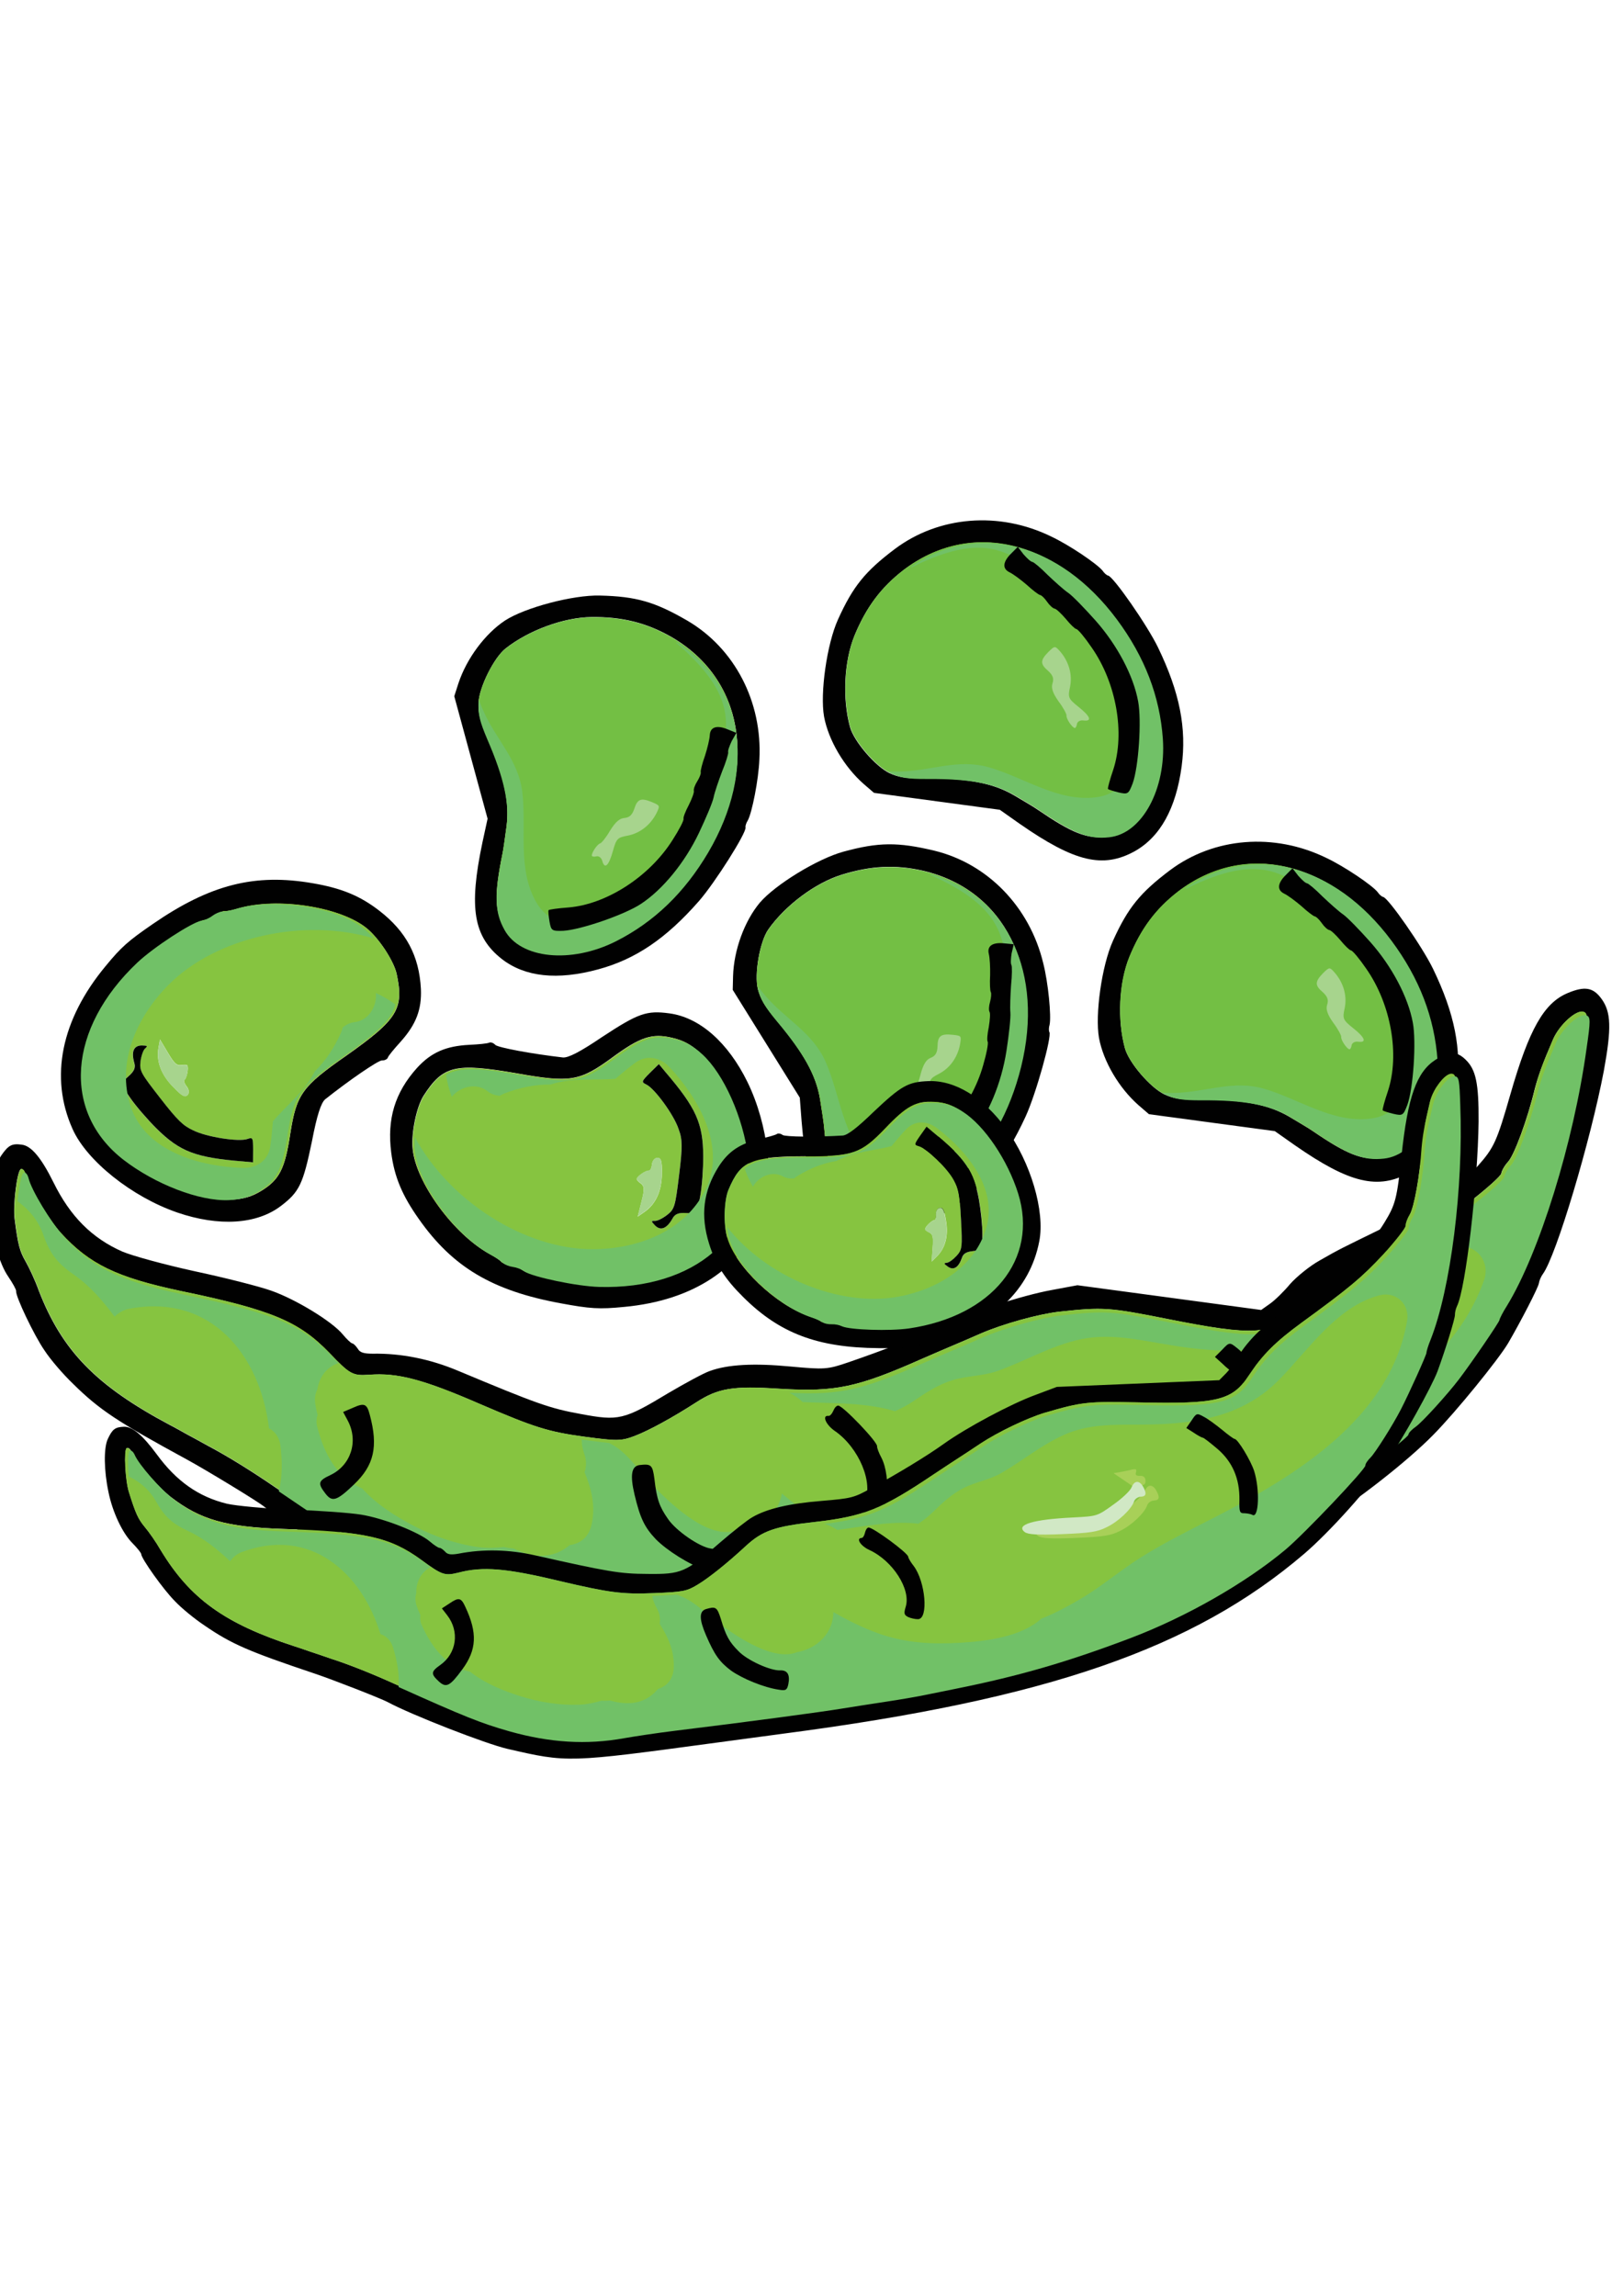
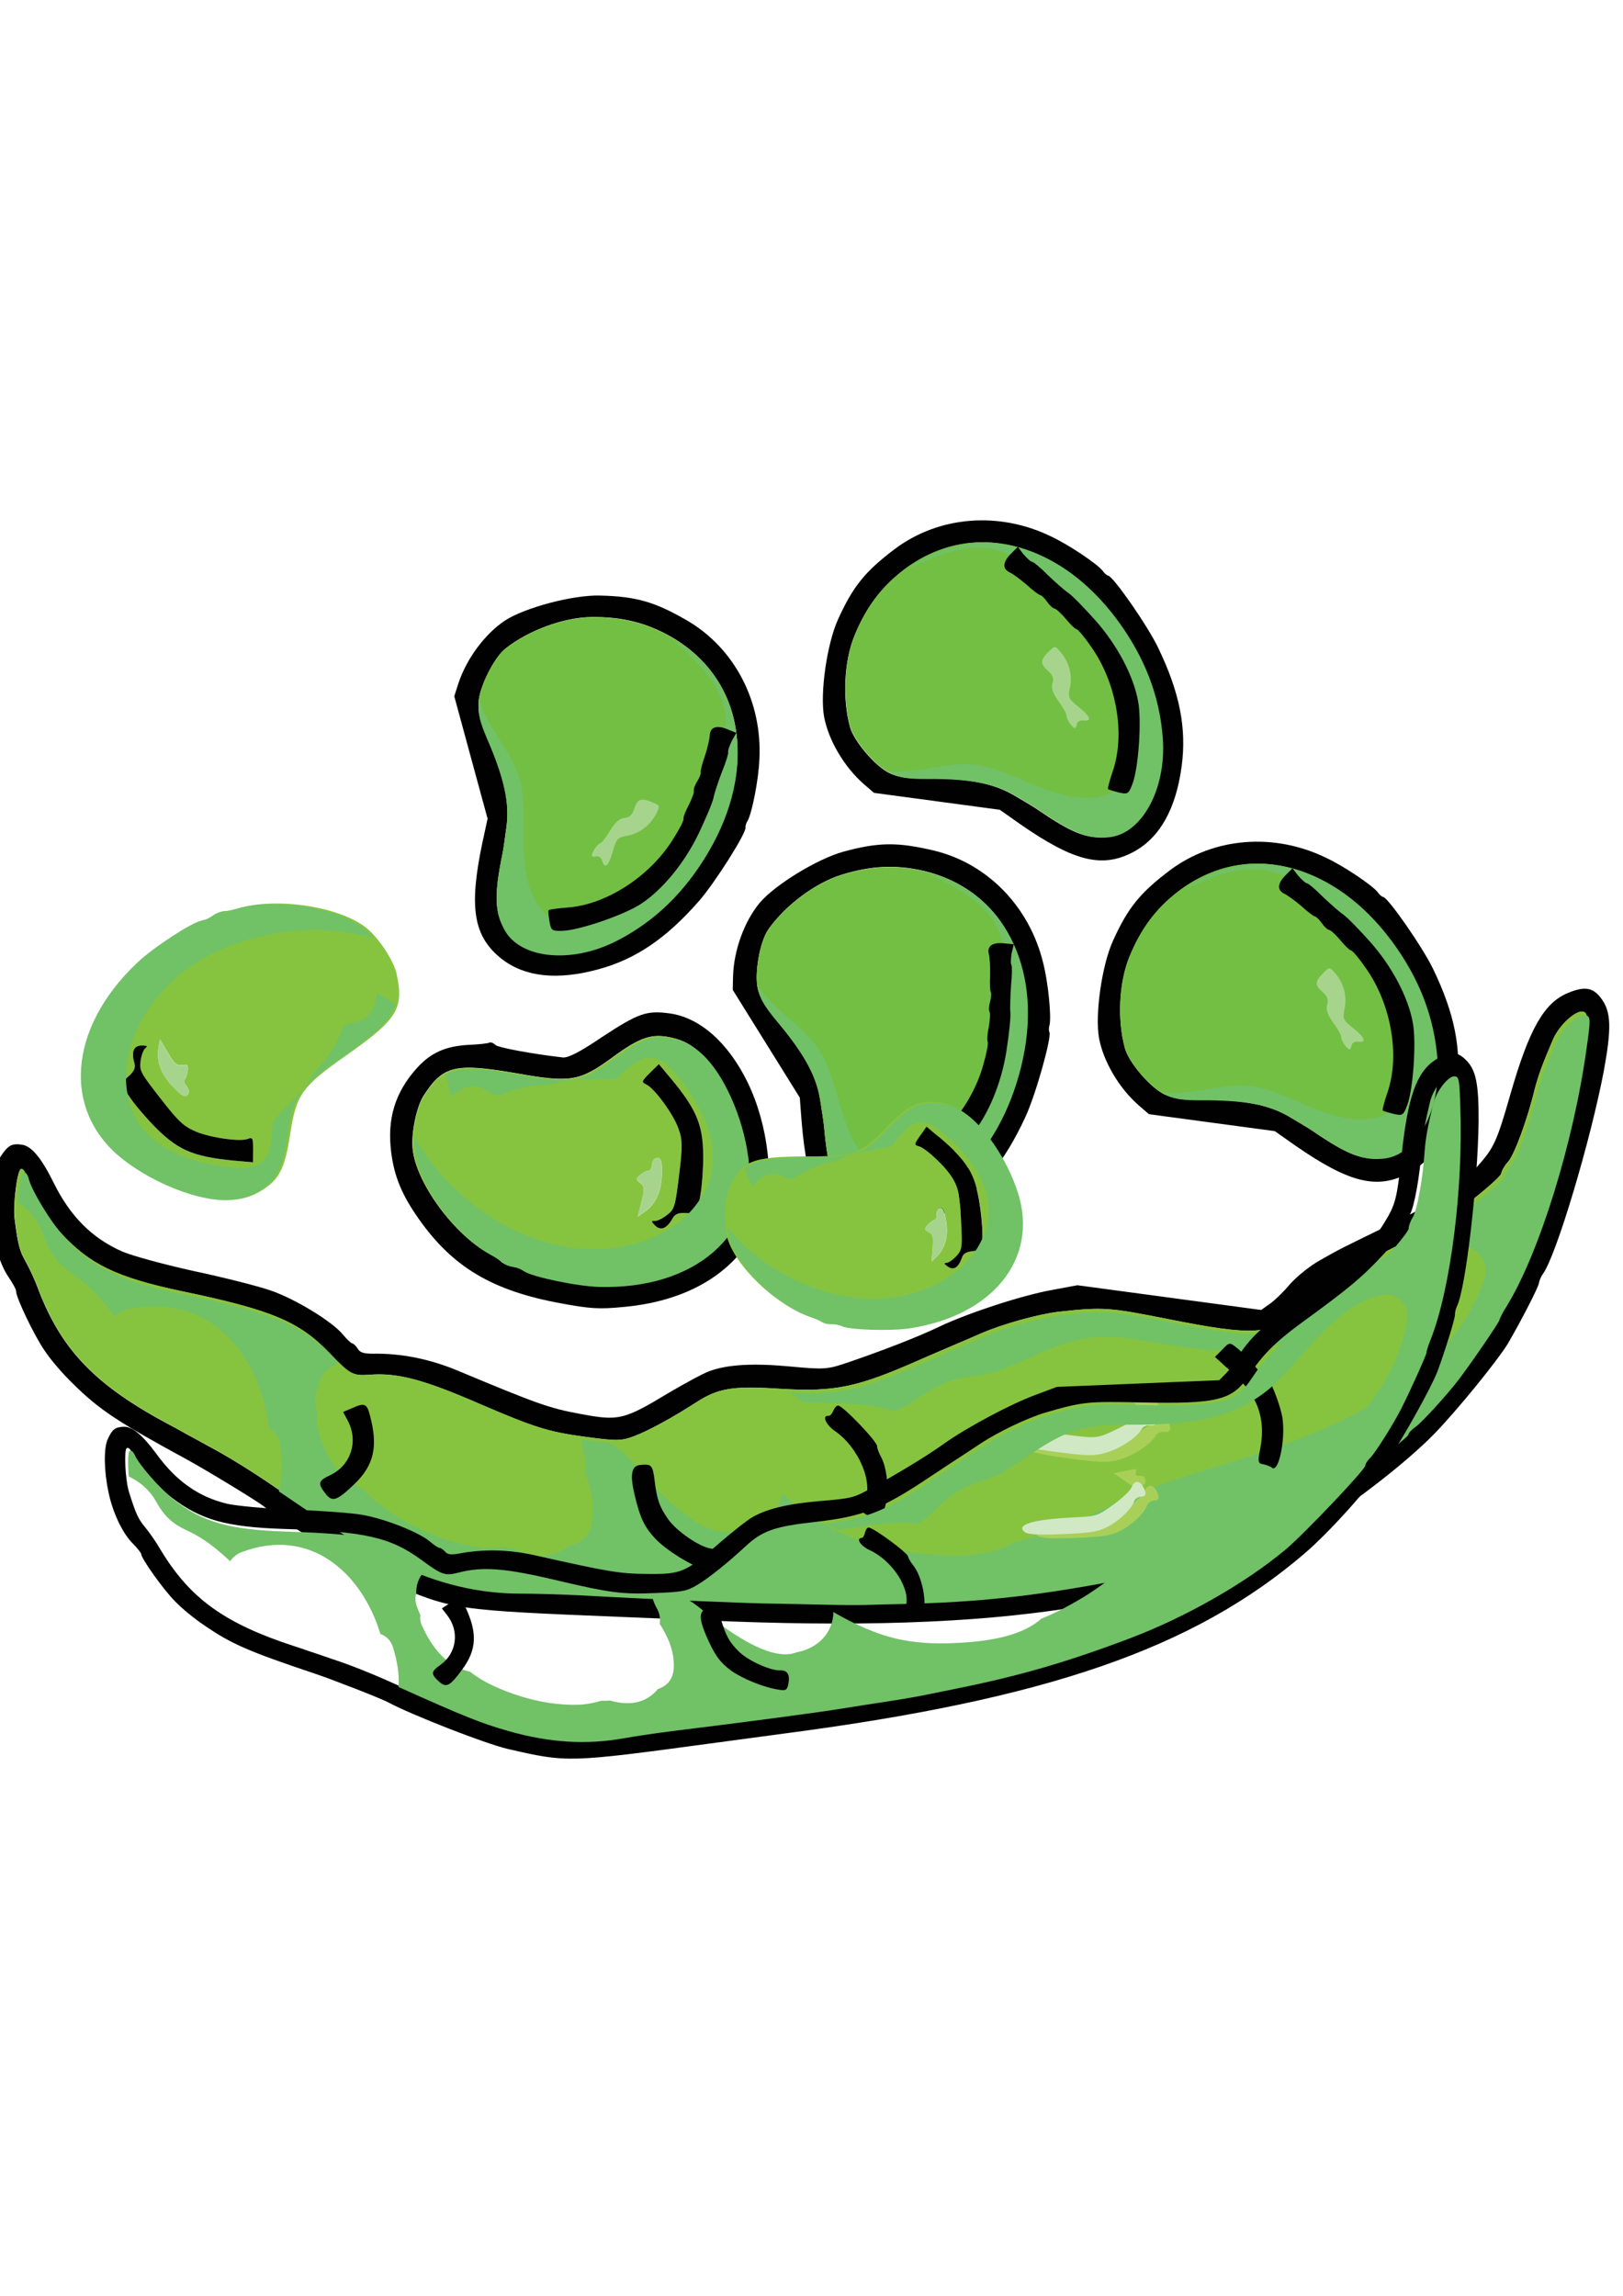
<svg xmlns="http://www.w3.org/2000/svg" xmlns:ns1="http://sodipodi.sourceforge.net/DTD/sodipodi-0.dtd" xmlns:ns2="http://www.inkscape.org/namespaces/inkscape" id="svg8909" ns1:docname="bananau_onion-cópia.svg" viewBox="0 0 744.09 1052.4" version="1.1" ns2:version="0.48.2 r9819">
  <ns1:namedview id="base" bordercolor="#666666" ns2:pageshadow="2" ns2:window-y="21" pagecolor="#ffffff" ns2:window-height="689" ns2:window-maximized="0" ns2:zoom="0.56834862" ns2:window-x="289" showgrid="false" borderopacity="1.0" ns2:current-layer="layer1" ns2:cx="293.47054" ns2:cy="475.71429" ns2:window-width="839" ns2:pageopacity="0.0" ns2:document-units="px" />
  <g id="layer1" ns2:label="Layer 1" ns2:groupmode="layer">
    <g id="g28615" transform="matrix(17.074 0 0 17.074 -1046.8 -10634)">
      <g id="g5191" transform="matrix(.894 0 0 .894 -746.76 445.56)">
        <g id="XMLID_24_">
          <g id="g5194">
            <path id="path5196" style="fill:#010101" ns2:connector-curvature="0" d="m950.96 228.1c0.519-0.219 0.774-0.175 1.024 0.172 0.288 0.397 0.303 0.879 0.069 2.16-0.396 2.087-1.432 5.567-1.835 6.107-0.057 0.079-0.107 0.203-0.116 0.273-0.018 0.128-0.536 1.133-0.923 1.798-0.293 0.494-1.572 2.069-2.25 2.755-0.771 0.788-2.362 2.034-3.341 2.61-4.298 2.532-9.539 3.366-18.617 2.957-0.548-0.021-1.607-0.069-2.348-0.097-5.135-0.21-5.109-0.206-7.068-1.039-0.694-0.293-3.021-1.708-3.756-2.289-0.213-0.167-1.724-1.086-2.302-1.401-2.085-1.135-2.623-1.487-3.424-2.277-0.288-0.276-0.673-0.72-0.854-0.998-0.314-0.452-0.874-1.629-0.854-1.785 0.006-0.042-0.098-0.229-0.236-0.434-0.272-0.393-0.477-1.145-0.496-1.84-0.026-0.77 0.098-1.515 0.285-1.796 0.217-0.312 0.319-0.367 0.62-0.326 0.283 0.038 0.578 0.384 0.949 1.132 0.501 1.02 1.155 1.675 2.07 2.079 0.307 0.129 1.241 0.385 2.158 0.587 0.901 0.192 1.933 0.453 2.299 0.582 0.735 0.254 1.843 0.927 2.165 1.321 0.113 0.139 0.245 0.26 0.279 0.265 0.043 0.006 0.111 0.076 0.17 0.163 0.062 0.113 0.181 0.147 0.442 0.148 0.867-0.016 1.735 0.163 2.562 0.51 2.374 0.992 2.748 1.129 3.688 1.3 1.143 0.214 1.295 0.182 2.646-0.634 0.494-0.29 1.05-0.593 1.233-0.656 0.542-0.197 1.316-0.241 2.438-0.134 1.01 0.093 1.099 0.087 1.721-0.126 1.044-0.358 2.087-0.76 2.74-1.074 0.858-0.408 2.485-0.94 3.382-1.1l0.762-0.142 2.764 0.372 2.754 0.371 0.263-0.186c0.145-0.101 0.415-0.362 0.604-0.59 0.193-0.219 0.588-0.542 0.891-0.711 0.616-0.352 0.614-0.345 1.916-0.982 1.56-0.751 2.277-1.224 2.835-1.857 0.484-0.547 0.569-0.726 0.982-2.167 0.559-1.943 1.005-2.723 1.709-3.021zm0.483 0.564c-0.216-0.075-0.725 0.39-0.914 0.822-0.319 0.742-0.442 1.083-0.55 1.488-0.221 0.922-0.617 1.988-0.802 2.189-0.103 0.11-0.194 0.272-0.204 0.35-0.011 0.075-0.427 0.448-0.915 0.829-0.877 0.66-1.358 0.936-3.183 1.827-0.992 0.487-1.502 0.848-2.094 1.466-0.693 0.736-1.231 0.771-3.826 0.253-1.763-0.35-1.935-0.365-3.266-0.22-0.63 0.073-1.691 0.368-2.352 0.654-0.306 0.133-0.688 0.3-0.833 0.359-0.159 0.068-0.576 0.245-0.929 0.4-1.951 0.865-2.608 1.003-4.291 0.9-1.385-0.09-1.832-0.02-2.491 0.407-0.719 0.463-1.425 0.849-1.849 1.01-0.405 0.155-0.527 0.156-1.516 0.023-1.082-0.146-1.5-0.28-3.103-0.968-1.741-0.758-2.511-0.959-3.366-0.891-0.485 0.031-0.567-0.006-1.188-0.658-0.912-0.943-1.724-1.29-4.468-1.859-1.921-0.407-2.74-0.805-3.596-1.742-0.387-0.428-0.974-1.397-1.056-1.75-0.029-0.117-0.089-0.186-0.145-0.169-0.112 0.055-0.242 1.088-0.185 1.505 0.098 0.765 0.149 0.956 0.328 1.268 0.104 0.181 0.289 0.572 0.396 0.876 0.702 1.806 1.715 2.852 3.933 4.033 0.204 0.104 0.439 0.242 0.528 0.289 0.09 0.046 0.383 0.208 0.651 0.356 0.539 0.284 1.296 0.751 1.992 1.231 2.065 1.404 2.566 1.717 3.485 2.165 1.305 0.63 2.523 0.925 3.844 0.919 0.323 0 1.115 0.019 1.758 0.052 2.508 0.137 5.106 0.243 5.734 0.248 0.357 0.005 1.047 0.019 1.525 0.03 0.479 0.013 1.09 0.016 1.354 0.009 0.264-0.01 0.756-0.023 1.096-0.028 2.219-0.052 3.946-0.24 6.208-0.668 1.989-0.38 4.192-1.165 5.747-2.059 0.739-0.425 3.175-2.229 3.192-2.358 0.008-0.059 0.108-0.16 0.224-0.24 0.182-0.126 0.941-0.958 1.303-1.432 0.383-0.5 1.2-1.702 1.209-1.77 0.006-0.043 0.1-0.232 0.223-0.425 0.974-1.59 2.007-4.903 2.395-7.735 0.124-0.83 0.124-0.944-0.003-0.986z" />
            <path id="path5198" style="fill:#86c440" ns2:connector-curvature="0" d="m950.53 229.48c0.189-0.432 0.698-0.897 0.914-0.822 0.127 0.042 0.127 0.156 0.007 0.988-0.388 2.832-1.421 6.145-2.395 7.735-0.123 0.193-0.217 0.381-0.223 0.425-0.009 0.068-0.826 1.27-1.209 1.77-0.361 0.473-1.121 1.305-1.303 1.432-0.115 0.08-0.216 0.181-0.224 0.24-0.018 0.13-2.453 1.934-3.192 2.358-1.555 0.895-3.758 1.679-5.747 2.059-2.262 0.428-3.989 0.616-6.208 0.668-0.34 0.005-0.832 0.019-1.096 0.028-0.264 0.007-0.875 0.004-1.354-0.009-0.479-0.011-1.168-0.025-1.525-0.03-0.628-0.005-3.227-0.111-5.734-0.248-0.643-0.033-1.435-0.052-1.758-0.052-1.32 0.006-2.539-0.289-3.844-0.919-0.919-0.448-1.42-0.761-3.485-2.165-0.696-0.479-1.453-0.947-1.992-1.231-0.269-0.148-0.562-0.31-0.651-0.356-0.089-0.047-0.324-0.185-0.528-0.289-2.218-1.181-3.23-2.228-3.933-4.033-0.107-0.304-0.292-0.695-0.396-0.876-0.179-0.312-0.23-0.502-0.328-1.268-0.058-0.417 0.072-1.45 0.185-1.505 0.056-0.017 0.115 0.052 0.145 0.169 0.082 0.352 0.669 1.322 1.056 1.75 0.855 0.937 1.675 1.334 3.596 1.742 2.744 0.569 3.556 0.916 4.468 1.859 0.621 0.652 0.703 0.689 1.188 0.658 0.855-0.068 1.625 0.133 3.366 0.891 1.603 0.688 2.021 0.822 3.103 0.968 0.988 0.132 1.11 0.132 1.516-0.023 0.424-0.162 1.13-0.547 1.849-1.01 0.659-0.427 1.106-0.497 2.491-0.407 1.683 0.103 2.34-0.035 4.291-0.9 0.353-0.155 0.77-0.332 0.929-0.4 0.146-0.059 0.527-0.226 0.833-0.359 0.66-0.287 1.722-0.582 2.352-0.654 1.331-0.145 1.503-0.13 3.266 0.22 2.595 0.517 3.133 0.483 3.826-0.253 0.592-0.618 1.102-0.979 2.094-1.466 1.824-0.891 2.306-1.167 3.183-1.827 0.488-0.38 0.904-0.753 0.915-0.829 0.01-0.078 0.102-0.24 0.204-0.35 0.185-0.201 0.581-1.267 0.802-2.189 0.103-0.407 0.227-0.748 0.546-1.49z" />
          </g>
        </g>
        <path id="path5200" style="fill:#010101" ns2:connector-curvature="0" d="m928.96 241.25c0.72 0.499 1.169 1.573 0.885 2.129-0.107 0.213-0.107 0.266 0.021 0.361 0.079 0.054 0.228 0.118 0.322 0.13 0.36 0.049 0.471-1.229 0.166-1.821-0.077-0.142-0.135-0.297-0.129-0.341 0.018-0.129-1.009-1.201-1.163-1.222-0.053-0.007-0.114 0.063-0.152 0.155-0.038 0.089-0.1 0.16-0.144 0.154-0.206-0.027-0.08 0.27 0.194 0.455z" />
        <path id="path5202" style="fill:#a8d058" ns2:connector-curvature="0" d="m938.22 240.67c0.377 0.051 0.44 0.034 0.461-0.112 0.016-0.12-0.037-0.179-0.157-0.195-0.128-0.018-0.157-0.066-0.111-0.146 0.049-0.099 0.018-0.12-0.134-0.115-0.105 0.011-0.395 0.018-0.631 0.012" />
        <path id="path5204" style="fill:#a8d058" ns2:connector-curvature="0" d="m934.72 241.78c0.1 0.1 0.411 0.176 1.254 0.29 0.936 0.126 1.196 0.136 1.534 0.033 0.427-0.118 0.943-0.46 1.082-0.711 0.037-0.074 0.157-0.129 0.253-0.116 0.188 0.025 0.227-0.073 0.132-0.339-0.091-0.23-0.255-0.243-0.388-0.026-0.067 0.105-0.386 0.314-0.721 0.473-0.606 0.292-0.616 0.292-1.424 0.192-1.365-0.176-2.004-0.106-1.722 0.204z" />
        <path id="path5206" style="fill:#d1e8c5" ns2:connector-curvature="0" d="m934.3 241.58c0.101 0.101 0.413 0.177 1.254 0.29 0.937 0.126 1.197 0.136 1.534 0.032 0.426-0.118 0.944-0.458 1.084-0.71 0.036-0.074 0.156-0.127 0.251-0.114 0.188 0.025 0.229-0.075 0.132-0.341-0.091-0.23-0.254-0.244-0.389-0.027-0.066 0.105-0.384 0.317-0.718 0.472-0.608 0.294-0.617 0.293-1.426 0.192-1.364-0.173-2.003-0.102-1.722 0.206z" />
        <g id="XMLID_23_">
          <g id="g5209">
            <path id="path5211" style="fill:#010101" ns2:connector-curvature="0" d="m921.96 229.42c1.093-0.719 1.342-0.806 2.027-0.713 0.91 0.122 1.762 0.874 2.345 2.063 0.629 1.289 0.826 3.02 0.447 4-0.604 1.588-2.081 2.56-4.152 2.752-0.752 0.074-1.021 0.055-1.908-0.109-2.056-0.378-3.244-1.09-4.256-2.528-0.5-0.705-0.739-1.27-0.832-2-0.128-1.005 0.109-1.801 0.778-2.543 0.42-0.458 0.856-0.653 1.562-0.69 0.28-0.013 0.556-0.039 0.603-0.066 0.047-0.021 0.13 0.008 0.184 0.068 0.085 0.082 1.108 0.271 2.029 0.377 0.163 0.015 0.519-0.168 1.173-0.611zm2.113 0.021c-0.608-0.143-0.957-0.032-1.82 0.604-0.958 0.699-1.245 0.749-2.843 0.464-1.86-0.322-2.222-0.238-2.808 0.672-0.209 0.328-0.377 1.12-0.327 1.597 0.1 1.011 1.236 2.569 2.311 3.153 0.154 0.082 0.315 0.188 0.353 0.238 0.045 0.041 0.171 0.092 0.282 0.107s0.263 0.071 0.34 0.134c0.241 0.165 1.566 0.446 2.246 0.468 2.88 0.082 4.779-1.568 4.481-3.898-0.153-1.191-0.73-2.491-1.376-3.087-0.273-0.244-0.492-0.371-0.839-0.452z" />
            <path id="path5213" style="fill:#86c440" ns2:connector-curvature="0" d="m922.26 230.05c0.863-0.637 1.212-0.748 1.82-0.604 0.348 0.081 0.566 0.208 0.839 0.453 0.646 0.596 1.223 1.896 1.376 3.087 0.298 2.33-1.602 3.98-4.481 3.898-0.68-0.022-2.005-0.304-2.246-0.468-0.077-0.063-0.229-0.119-0.34-0.134s-0.237-0.066-0.282-0.107c-0.037-0.05-0.198-0.157-0.353-0.238-1.074-0.584-2.211-2.142-2.311-3.153-0.05-0.478 0.118-1.269 0.327-1.597 0.586-0.91 0.947-0.994 2.808-0.672 1.598 0.284 1.885 0.233 2.843-0.465zm1.597 0.406-0.188-0.227-0.272 0.268c-0.253 0.254-0.255 0.272-0.106 0.344 0.246 0.113 0.829 0.908 0.972 1.339 0.116 0.311 0.12 0.539 0.015 1.382-0.117 0.954-0.137 1.02-0.362 1.199-0.136 0.105-0.304 0.186-0.371 0.177-0.114-0.005-0.107 0.013 0.007 0.134 0.17 0.172 0.354 0.1 0.525-0.2 0.071-0.141 0.183-0.186 0.417-0.17l0.321 0.015 0.095-0.511c0.054-0.282 0.093-0.826 0.093-1.212-0.009-0.987-0.209-1.443-1.146-2.538zm-0.096 3.055c0.008-0.377-0.025-0.467-0.14-0.466-0.078 0.007-0.152 0.094-0.157 0.205-0.014 0.105-0.053 0.186-0.096 0.181-0.086-0.012-0.354 0.171-0.363 0.249-0.004 0.024 0.047 0.085 0.129 0.14 0.103 0.084 0.107 0.18 0.014 0.543l-0.113 0.449 0.202-0.141c0.338-0.233 0.523-0.628 0.524-1.16z" />
            <path id="path5215" style="fill:#010101" ns2:connector-curvature="0" d="m923.67 230.23 0.188 0.227c0.937 1.095 1.137 1.551 1.145 2.538 0 0.386-0.039 0.93-0.093 1.212l-0.095 0.511-0.321-0.015c-0.234-0.016-0.346 0.03-0.417 0.17-0.171 0.3-0.355 0.372-0.525 0.2-0.113-0.121-0.121-0.139-0.007-0.134 0.068 0.009 0.235-0.072 0.371-0.177 0.226-0.179 0.245-0.245 0.362-1.199 0.105-0.843 0.102-1.072-0.015-1.382-0.142-0.431-0.726-1.226-0.972-1.339-0.148-0.072-0.146-0.09 0.106-0.344l0.273-0.268z" />
            <path id="path5217" style="fill:#a7d48d" ns2:connector-curvature="0" d="m923.62 233.04c0.114-0.001 0.147 0.089 0.14 0.466-0.001 0.532-0.187 0.927-0.524 1.159l-0.202 0.141 0.113-0.449c0.094-0.364 0.089-0.459-0.014-0.543-0.082-0.055-0.133-0.116-0.129-0.14 0.01-0.078 0.277-0.261 0.363-0.249 0.043 0.005 0.082-0.076 0.096-0.181 0.004-0.11 0.079-0.197 0.157-0.204z" />
          </g>
        </g>
        <g id="XMLID_22_">
          <g id="g5220">
            <path id="path5222" style="fill:#010101" ns2:connector-curvature="0" d="m939.02 224.41c1.324-0.993 3.133-1.133 4.69-0.375 0.551 0.258 1.385 0.825 1.548 1.029 0.051 0.078 0.131 0.142 0.165 0.146 0.152 0.021 1.178 1.495 1.5 2.159 0.65 1.345 0.863 2.422 0.709 3.573-0.171 1.262-0.645 2.115-1.41 2.545-0.952 0.526-1.801 0.327-3.454-0.823l-0.598-0.421-1.89-0.254-1.889-0.254-0.312-0.269c-0.588-0.517-1.057-1.312-1.189-2.021-0.123-0.699 0.083-2.173 0.419-2.916 0.45-0.996 0.818-1.445 1.711-2.119zm6.604 2.102c-1.776-2.389-4.354-2.98-6.349-1.465-0.674 0.521-1.12 1.116-1.47 1.968-0.314 0.771-0.368 1.892-0.134 2.744 0.117 0.427 0.759 1.177 1.185 1.382 0.272 0.125 0.478 0.161 1.056 0.161 1.276-0.011 2.043 0.134 2.676 0.499 0.308 0.183 0.632 0.375 0.719 0.438 1.041 0.709 1.472 0.88 2.085 0.812 0.983-0.103 1.714-1.446 1.611-2.953-0.091-1.279-0.543-2.459-1.379-3.586z" />
            <path id="path5224" style="fill:#73bf44" ns2:connector-curvature="0" d="m939.27 225.04c1.994-1.516 4.572-0.924 6.349 1.465 0.836 1.126 1.288 2.306 1.379 3.586 0.103 1.507-0.628 2.851-1.611 2.953-0.613 0.068-1.044-0.103-2.085-0.812-0.087-0.063-0.411-0.255-0.719-0.438-0.633-0.365-1.399-0.509-2.676-0.499-0.578 0-0.783-0.037-1.056-0.161-0.426-0.205-1.067-0.955-1.185-1.382-0.234-0.853-0.181-1.974 0.134-2.744 0.35-0.853 0.796-1.448 1.47-1.968z" />
          </g>
        </g>
        <path id="path5226" style="fill:#a7d48d" ns2:connector-curvature="0" d="m943.61 228.07c0.147 0.134 0.178 0.235 0.133 0.376-0.045 0.134 0.005 0.291 0.182 0.541 0.141 0.185 0.244 0.382 0.239 0.424-0.013 0.095 0.17 0.364 0.247 0.374 0.025 0.004 0.059-0.052 0.067-0.121 0.01-0.069 0.095-0.119 0.189-0.106 0.275 0.037 0.219-0.119-0.138-0.403-0.315-0.252-0.329-0.29-0.26-0.603 0.076-0.367-0.03-0.747-0.286-1.052-0.167-0.19-0.167-0.19-0.358-0.006-0.251 0.257-0.259 0.37-0.015 0.576z" />
        <g id="XMLID_21_">
          <g id="g5229">
            <path id="path5231" style="fill:#71c167" ns2:connector-curvature="0" d="m942.04 238.28 0.056 0.421c-1.058 0.235-2.178 0.125-3.294-0.071-0.883-0.152-1.715-0.327-2.603-0.104-0.82 0.205-1.563 0.634-2.354 0.919-0.431 0.153-0.902 0.141-1.339 0.273-0.443 0.133-0.809 0.374-1.189 0.633-0.18 0.122-0.366 0.219-0.556 0.303-0.09-0.028-0.178-0.05-0.264-0.072-0.827-0.188-1.67-0.164-2.507-0.201-0.113-0.109-0.245-0.203-0.399-0.281 1.523 0.077 2.206-0.086 4.07-0.913 0.354-0.154 0.77-0.333 0.929-0.399 0.146-0.059 0.526-0.226 0.833-0.36 0.659-0.285 1.723-0.581 2.352-0.652 1.331-0.146 1.503-0.131 3.266 0.218 1.626 0.325 2.443 0.432 2.999 0.286z" />
            <path id="path5233" style="fill:#71c167" ns2:connector-curvature="0" d="m904.74 233.66c0.083 0.352 0.668 1.321 1.056 1.748 0.854 0.938 1.675 1.336 3.595 1.743 2.746 0.57 3.556 0.914 4.469 1.859 0.07 0.074 0.135 0.139 0.19 0.198-0.168 0.058-0.319 0.156-0.431 0.299-0.116 0.15-0.181 0.318-0.205 0.494-0.064 0.119-0.09 0.268-0.062 0.442 0.018 0.111 0.041 0.222 0.068 0.325-0.037 0.105-0.045 0.224-0.012 0.353 0.209 0.809 0.578 1.521 1.354 1.854 0.416 0.468 0.992 0.833 1.543 1.12 0.6 0.313 1.265 0.545 1.936 0.639 0.261 0.037 0.519 0.027 0.774-0.002 0.093 0.022 0.188 0.038 0.292 0.045 0.588 0.287 1.175 0.327 1.686-0.104 0.34-0.045 0.578-0.254 0.659-0.623 0.122-0.568-0.01-1.074-0.214-1.565 0.052-0.144 0.062-0.306 0.014-0.481-0.045-0.139-0.098-0.295-0.095-0.442 0-0.024 0.001-0.043 0-0.059 0.052 0.007 0.104 0.016 0.158 0.023 0.28 0.038 0.489 0.064 0.658 0.081 0.526 0.246 0.867 0.806 1.259 1.214 0.539 0.562 1.616 1.618 2.46 1.443 0.719-0.002 1.344-0.434 1.474-1.138 0.438 0.367 0.894 0.706 1.393 0.989 0.852 0.484 1.731 0.69 2.694 0.803 0.902 0.105 2.101 0.164 2.886-0.327 0.508-0.103 1.005-0.271 1.435-0.432 0.786-0.29 1.514-0.729 2.291-1.043 0.879-0.357 1.793-0.622 2.697-0.9 2.968-0.909 6.549-2.294 7.691-5.49 0.194-0.544-0.201-1.07-0.78-1.023-1.518 0.124-2.729 1.429-3.908 2.264-0.532 0.376-1.091 0.606-1.668 0.733l-0.056-0.421c0.329-0.085 0.568-0.262 0.828-0.538 0.588-0.62 1.1-0.98 2.091-1.466 1.824-0.892 2.308-1.168 3.184-1.828 0.487-0.38 0.904-0.751 0.915-0.828 0.01-0.077 0.103-0.24 0.203-0.35 0.186-0.202 0.581-1.268 0.803-2.19 0.107-0.405 0.229-0.745 0.551-1.489 0.188-0.431 0.696-0.896 0.914-0.822 0.125 0.043 0.126 0.157 0.005 0.989-0.389 2.83-1.419 6.144-2.393 7.733-0.124 0.195-0.218 0.382-0.224 0.427-0.009 0.068-0.828 1.268-1.208 1.768-0.36 0.474-1.122 1.308-1.303 1.433-0.115 0.08-0.216 0.18-0.224 0.24-0.018 0.13-2.456 1.933-3.192 2.357-1.557 0.894-3.758 1.68-5.748 2.06-2.262 0.428-3.99 0.616-6.208 0.668-0.34 0.006-0.833 0.019-1.097 0.028-0.263 0.008-0.875 0.004-1.353-0.007-0.479-0.014-1.167-0.027-1.525-0.032-0.629-0.005-3.228-0.111-5.734-0.247-0.643-0.033-1.435-0.053-1.758-0.052-1.32 0.004-2.538-0.291-3.845-0.919-0.916-0.446-1.415-0.759-3.467-2.153 0.108-0.438 0.107-0.885 0.05-1.363-0.031-0.262-0.167-0.437-0.345-0.531-0.265-2.194-1.743-4.057-4.202-3.589-0.162 0.03-0.316 0.118-0.435 0.236-0.364-0.483-0.736-0.924-1.248-1.277-0.479-0.333-0.703-0.629-0.892-1.174-0.143-0.413-0.402-0.738-0.75-0.994-0.008-0.007-0.016-0.013-0.022-0.016 0.033-0.41 0.11-0.828 0.182-0.862 0.057-0.019 0.116 0.051 0.146 0.169z" />
          </g>
        </g>
        <path id="path5235" style="fill:#010101" ns2:connector-curvature="0" d="m922.94 243.16c0.168 0.706 0.298 0.975 0.634 1.333 0.338 0.344 1.007 0.766 1.492 0.927 0.233 0.083 0.278 0.064 0.357-0.126 0.121-0.308 0.057-0.482-0.193-0.516-0.334-0.044-1.047-0.533-1.286-0.889-0.257-0.366-0.339-0.598-0.407-1.2-0.057-0.427-0.096-0.458-0.45-0.418-0.241 0.036-0.286 0.301-0.147 0.889z" />
        <path id="path5237" style="fill:#010101" ns2:connector-curvature="0" d="m940.6 239.23c0.122 0.122 0.249 0.218 0.275 0.222 0.025 0.003 0.208 0.202 0.411 0.449 0.444 0.531 0.588 1.154 0.448 1.869-0.081 0.399-0.07 0.454 0.084 0.475 0.095 0.021 0.22 0.064 0.266 0.106 0.197 0.166 0.406-0.812 0.32-1.47-0.055-0.385-0.364-1.185-0.467-1.199-0.026-0.003-0.196-0.174-0.377-0.392-0.182-0.208-0.419-0.458-0.539-0.545-0.204-0.166-0.223-0.161-0.426 0.057l-0.223 0.222 0.228 0.206z" />
        <path id="path5239" style="fill:#010101" ns2:connector-curvature="0" d="m913.65 243.12c0.207 0.274 0.344 0.231 0.865-0.268 0.602-0.573 0.729-1.134 0.474-2.085-0.087-0.336-0.16-0.372-0.505-0.217l-0.297 0.127 0.141 0.263c0.327 0.622 0.09 1.341-0.526 1.633-0.364 0.17-0.383 0.246-0.152 0.547z" />
        <path id="path5241" style="fill:#71c167" ns2:connector-curvature="0" d="m922.32 230.09c-0.961 0.701-1.248 0.75-2.843 0.466-1.208-0.208-1.782-0.246-2.198-0.001 0.031 0.219 0.09 0.44 0.171 0.659 0.241-0.303 0.733-0.439 1.073-0.17 0.106 0.085 0.231 0.126 0.366 0.14 0.043-0.027 0.087-0.051 0.14-0.072 0.46-0.176 0.908-0.272 1.391-0.268 0.004-0.001 0.009-0.003 0.014-0.006 0.647-0.208 1.269-0.113 1.93-0.166 0.195-0.161 0.389-0.332 0.597-0.482 0.352-0.255 0.758-0.161 1.037 0.14 0.86 0.921 1.712 2.393 1.073 3.672-0.627 1.259-2.046 1.785-3.393 1.787-2.026 0.005-4.305-1.448-5.337-3.367-0.012 0.146-0.013 0.284 0 0.402 0.1 1.01 1.236 2.57 2.312 3.151 0.153 0.082 0.314 0.19 0.351 0.24 0.047 0.041 0.171 0.092 0.283 0.107 0.111 0.015 0.263 0.071 0.341 0.134 0.241 0.163 1.564 0.446 2.245 0.466 2.881 0.081 4.78-1.567 4.482-3.897-0.155-1.192-0.73-2.492-1.377-3.086-0.272-0.246-0.49-0.373-0.84-0.454-0.609-0.141-0.957-0.031-1.818 0.605z" />
        <path id="path5243" style="fill:#71c167" ns2:connector-curvature="0" d="m939.49 224.95c0.009 0.003 0.019 0.008 0.027 0.011 0.125-0.063 0.251-0.125 0.377-0.179 0.72-0.311 1.535-0.563 2.308-0.296 0.575 0.198 1.101 0.576 1.544 0.989 1.009 0.935 2.018 2.109 2.449 3.439 0.33 1.018 0.194 2.792-1.158 2.955-1.137 0.137-2.145-0.596-3.192-0.899-0.942-0.273-1.764 0.111-2.701 0.126-0.119 0.003-0.235 0-0.35-0.004 0.04 0.026 0.08 0.049 0.117 0.068 0.273 0.123 0.478 0.16 1.055 0.159 1.277-0.01 2.043 0.135 2.678 0.5 0.308 0.181 0.63 0.374 0.718 0.438 1.041 0.708 1.472 0.879 2.084 0.812 0.983-0.104 1.714-1.446 1.612-2.953-0.091-1.279-0.543-2.459-1.379-3.586-1.729-2.326-4.217-2.947-6.189-1.58z" />
        <path id="path5245" style="fill:#010101" ns2:connector-curvature="0" d="m942.45 225.11c0.107 0.05 0.339 0.221 0.519 0.376 0.179 0.165 0.361 0.303 0.403 0.309 0.044 0.006 0.136 0.098 0.21 0.203 0.072 0.106 0.174 0.199 0.225 0.206 0.052 0.007 0.198 0.148 0.334 0.307 0.136 0.167 0.275 0.299 0.317 0.305 0.052 0.007 0.256 0.253 0.46 0.551 0.746 1.069 1.008 2.581 0.651 3.671-0.102 0.3-0.172 0.561-0.158 0.581 0.016 0.02 0.157 0.064 0.319 0.104 0.28 0.065 0.299 0.05 0.421-0.267 0.181-0.5 0.272-1.903 0.165-2.469-0.141-0.77-0.628-1.691-1.281-2.427-0.327-0.367-0.688-0.739-0.815-0.826-0.128-0.087-0.401-0.333-0.618-0.538-0.208-0.212-0.42-0.388-0.462-0.394-0.053-0.007-0.159-0.109-0.266-0.228l-0.173-0.224-0.19 0.192c-0.263 0.254-0.281 0.46-0.061 0.568z" />
        <g id="XMLID_12_">
          <g id="g5248">
-             <path id="path5250" style="fill:#010101" ns2:connector-curvature="0" d="m913.25 232.55c-0.265 1.281-0.378 1.519-0.929 1.938-0.73 0.557-1.863 0.628-3.116 0.199-1.357-0.467-2.721-1.551-3.146-2.511-0.695-1.551-0.338-3.283 0.99-4.884 0.479-0.584 0.684-0.761 1.425-1.271 1.724-1.187 3.066-1.523 4.799-1.222 0.853 0.145 1.42 0.375 2.002 0.826 0.802 0.62 1.196 1.352 1.248 2.347 0.027 0.621-0.144 1.068-0.615 1.593-0.189 0.208-0.367 0.42-0.38 0.475-0.019 0.046-0.099 0.085-0.178 0.081-0.118 0.002-0.976 0.59-1.702 1.166-0.126 0.107-0.249 0.487-0.398 1.263zm-1.508 1.479c0.53-0.329 0.699-0.653 0.859-1.714 0.183-1.172 0.351-1.411 1.682-2.339 1.544-1.089 1.738-1.403 1.511-2.458-0.086-0.383-0.525-1.06-0.898-1.364-0.786-0.644-2.691-0.941-3.862-0.594-0.168 0.052-0.357 0.089-0.418 0.08-0.062 0.004-0.186 0.057-0.276 0.125-0.089 0.068-0.235 0.135-0.335 0.145-0.286 0.055-1.423 0.79-1.917 1.257-2.097 1.98-2.273 4.488-0.415 5.927 0.952 0.732 2.279 1.245 3.155 1.208 0.365-0.019 0.61-0.085 0.914-0.273z" />
            <path id="path5252" style="fill:#86c440" ns2:connector-curvature="0" d="m912.6 232.31c-0.16 1.061-0.329 1.385-0.859 1.714-0.304 0.188-0.549 0.254-0.915 0.272-0.876 0.037-2.203-0.476-3.155-1.208-1.858-1.439-1.682-3.946 0.415-5.927 0.494-0.467 1.631-1.202 1.917-1.257 0.1-0.01 0.246-0.077 0.335-0.145 0.091-0.068 0.215-0.121 0.276-0.125 0.061 0.009 0.25-0.027 0.418-0.08 1.171-0.347 3.076-0.049 3.862 0.594 0.373 0.304 0.812 0.98 0.898 1.364 0.228 1.055 0.033 1.369-1.511 2.458-1.33 0.93-1.498 1.168-1.681 2.34zm-1.416 0.842 0.292 0.027 0.003-0.383c-0.002-0.357-0.013-0.372-0.167-0.318-0.255 0.095-1.229-0.057-1.634-0.258-0.303-0.139-0.468-0.298-0.989-0.968-0.59-0.757-0.624-0.818-0.592-1.105 0.022-0.169 0.084-0.346 0.14-0.387 0.084-0.077 0.065-0.085-0.101-0.089-0.242 0-0.321 0.181-0.229 0.513 0.049 0.15 0.003 0.261-0.175 0.416l-0.237 0.215 0.293 0.429c0.161 0.237 0.519 0.649 0.791 0.922 0.705 0.693 1.167 0.872 2.605 0.986zm-2.093-2.228c0.261 0.272 0.348 0.313 0.429 0.231 0.049-0.061 0.04-0.174-0.036-0.257-0.062-0.083-0.093-0.169-0.06-0.195 0.069-0.053 0.13-0.371 0.082-0.433-0.015-0.019-0.094-0.027-0.19-0.008-0.132 0.012-0.202-0.052-0.394-0.376l-0.236-0.396-0.044 0.242c-0.074 0.404 0.074 0.815 0.449 1.192z" />
            <path id="path5254" style="fill:#010101" ns2:connector-curvature="0" d="m911.48 233.18-0.292-0.027c-1.438-0.114-1.9-0.294-2.605-0.987-0.272-0.272-0.63-0.685-0.791-0.922l-0.293-0.429 0.237-0.215c0.178-0.155 0.224-0.266 0.175-0.416-0.092-0.332-0.013-0.513 0.229-0.513 0.166 0.004 0.185 0.013 0.101 0.089-0.056 0.042-0.117 0.218-0.14 0.387-0.032 0.287 0.002 0.348 0.592 1.105 0.521 0.67 0.687 0.829 0.989 0.968 0.404 0.202 1.379 0.353 1.634 0.258 0.154-0.054 0.165-0.039 0.167 0.318l-0.003 0.384z" />
            <path id="path5256" style="fill:#a7d48d" ns2:connector-curvature="0" d="m909.52 231.16c-0.081 0.082-0.168 0.041-0.429-0.231-0.375-0.377-0.523-0.788-0.449-1.191l0.044-0.242 0.236 0.396c0.191 0.324 0.262 0.388 0.394 0.376 0.097-0.019 0.176-0.011 0.19 0.008 0.048 0.062-0.013 0.38-0.082 0.433-0.033 0.026-0.003 0.111 0.06 0.195 0.076 0.082 0.085 0.195 0.036 0.256z" />
          </g>
        </g>
        <path id="path5258" style="fill:#71c167" ns2:connector-curvature="0" d="m912.52 232.33c0.184-1.174 0.352-1.411 1.682-2.338 1-0.706 1.433-1.087 1.554-1.554-0.179-0.132-0.375-0.248-0.587-0.345 0.043 0.384-0.207 0.829-0.638 0.878-0.137 0.015-0.254 0.075-0.358 0.162-0.012 0.048-0.026 0.097-0.048 0.149-0.2 0.449-0.45 0.834-0.795 1.173-0.001 0.002-0.004 0.007-0.004 0.012-0.312 0.607-0.819 0.978-1.249 1.482-0.022 0.252-0.04 0.51-0.081 0.765-0.067 0.427-0.422 0.648-0.831 0.634-1.259-0.043-2.902-0.482-3.355-1.836-0.447-1.333 0.185-2.709 1.136-3.665 1.429-1.437 4.068-2.02 6.154-1.393-0.097-0.111-0.192-0.209-0.285-0.284-0.784-0.645-2.69-0.943-3.861-0.595-0.168 0.051-0.358 0.089-0.419 0.079-0.062 0.004-0.186 0.057-0.276 0.124-0.088 0.068-0.235 0.135-0.334 0.147-0.287 0.053-1.423 0.79-1.918 1.256-2.096 1.98-2.271 4.489-0.415 5.925 0.953 0.734 2.28 1.246 3.157 1.21 0.365-0.019 0.609-0.083 0.913-0.272 0.53-0.33 0.698-0.654 0.858-1.714z" />
        <g id="XMLID_11_">
          <g id="g5261">
            <path id="path5263" style="fill:#010101" ns2:connector-curvature="0" d="m931.94 223.82c1.608 0.389 2.869 1.694 3.274 3.377 0.152 0.591 0.247 1.596 0.192 1.851-0.028 0.088-0.025 0.191-0.007 0.219 0.081 0.132-0.403 1.862-0.711 2.532-0.624 1.357-1.319 2.208-2.304 2.822-1.082 0.672-2.042 0.851-2.861 0.532-1.013-0.399-1.396-1.18-1.564-3.187l-0.056-0.729-1.007-1.618-1.007-1.618 0.01-0.412c0.023-0.781 0.34-1.651 0.803-2.205 0.459-0.539 1.729-1.319 2.513-1.533 1.055-0.288 1.636-0.29 2.725-0.031zm2.583 6.433c0.712-2.891-0.475-5.255-2.913-5.829-0.83-0.188-1.573-0.153-2.453 0.12-0.795 0.248-1.691 0.92-2.2 1.643-0.254 0.363-0.426 1.336-0.312 1.793 0.078 0.289 0.181 0.472 0.548 0.917 0.822 0.978 1.198 1.661 1.318 2.381 0.057 0.353 0.114 0.726 0.121 0.833 0.116 1.255 0.258 1.696 0.7 2.126 0.706 0.692 2.207 0.4 3.304-0.639 0.928-0.884 1.55-1.984 1.887-3.345z" />
            <path id="path5265" style="fill:#73bf44" ns2:connector-curvature="0" d="m931.61 224.43c2.438 0.574 3.625 2.938 2.913 5.829-0.337 1.362-0.959 2.461-1.888 3.345-1.097 1.039-2.598 1.331-3.304 0.639-0.442-0.43-0.584-0.871-0.7-2.126-0.007-0.107-0.064-0.48-0.121-0.833-0.12-0.72-0.496-1.403-1.318-2.381-0.367-0.445-0.47-0.628-0.548-0.917-0.113-0.458 0.059-1.431 0.312-1.793 0.509-0.723 1.405-1.395 2.2-1.643 0.881-0.272 1.624-0.307 2.454-0.12z" />
          </g>
        </g>
-         <path id="path5267" style="fill:#a7d48d" ns2:connector-curvature="0" d="m932.04 229.7c-0.009 0.2-0.067 0.287-0.205 0.342-0.132 0.051-0.221 0.19-0.301 0.484-0.054 0.226-0.14 0.434-0.176 0.457-0.082 0.05-0.172 0.362-0.131 0.428 0.014 0.021 0.078 0.013 0.136-0.024 0.06-0.038 0.152-0.002 0.203 0.078 0.146 0.235 0.23 0.092 0.223-0.362-0.006-0.405 0.014-0.438 0.3-0.585 0.331-0.173 0.557-0.498 0.629-0.889 0.039-0.25 0.039-0.25-0.224-0.279-0.358-0.036-0.449 0.032-0.454 0.35z" />
        <path id="path5269" style="fill:#71c167" ns2:connector-curvature="0" d="m931.83 224.53c0.004 0.01 0.006 0.021 0.009 0.029 0.129 0.056 0.257 0.114 0.379 0.176 0.698 0.359 1.411 0.825 1.696 1.592 0.213 0.571 0.257 1.217 0.221 1.82-0.078 1.374-0.342 2.9-1.094 4.078-0.574 0.904-2.029 1.929-3.015 0.989-0.829-0.79-0.906-2.034-1.339-3.035-0.39-0.901-1.21-1.289-1.818-2.002-0.077-0.09-0.15-0.181-0.218-0.273 0.004 0.049 0.013 0.094 0.022 0.134 0.078 0.29 0.18 0.471 0.548 0.915 0.821 0.978 1.196 1.662 1.319 2.383 0.056 0.353 0.113 0.724 0.12 0.833 0.116 1.254 0.259 1.695 0.698 2.125 0.708 0.692 2.207 0.399 3.306-0.637 0.93-0.885 1.55-1.985 1.888-3.346 0.692-2.816-0.413-5.132-2.722-5.781z" />
        <path id="path5271" style="fill:#010101" ns2:connector-curvature="0" d="m933.58 226.92c0.03 0.114 0.045 0.401 0.04 0.639-0.014 0.243-0.003 0.47 0.02 0.507 0.023 0.038 0.012 0.166-0.021 0.291-0.037 0.123-0.044 0.261-0.017 0.304 0.028 0.043 0.012 0.247-0.022 0.455-0.044 0.21-0.058 0.4-0.035 0.438 0.028 0.044-0.031 0.357-0.133 0.706-0.35 1.256-1.349 2.419-2.415 2.839-0.296 0.113-0.543 0.224-0.549 0.248s0.051 0.163 0.122 0.312c0.129 0.256 0.153 0.262 0.475 0.154 0.5-0.179 1.642-1.002 2.008-1.444 0.505-0.599 0.906-1.562 1.057-2.533 0.075-0.485 0.132-1 0.118-1.154-0.015-0.154 0.001-0.521 0.021-0.82 0.031-0.294 0.033-0.569 0.011-0.606-0.028-0.044-0.018-0.193 0.005-0.35l0.065-0.275-0.271-0.025c-0.365-0.043-0.536 0.075-0.479 0.314z" />
        <g id="XMLID_10_">
          <g id="g5274">
            <path id="path5276" style="fill:#010101" ns2:connector-curvature="0" d="m930.76 214.76c1.324-0.992 3.134-1.134 4.69-0.375 0.551 0.258 1.385 0.825 1.548 1.029 0.051 0.078 0.131 0.142 0.165 0.146 0.154 0.021 1.179 1.494 1.5 2.159 0.65 1.346 0.864 2.422 0.709 3.573-0.17 1.262-0.643 2.115-1.409 2.546-0.954 0.525-1.801 0.326-3.455-0.824l-0.597-0.421-1.89-0.254-1.889-0.254-0.312-0.269c-0.586-0.516-1.056-1.313-1.188-2.021-0.124-0.699 0.083-2.174 0.418-2.915 0.45-0.996 0.817-1.447 1.71-2.12zm6.604 2.103c-1.774-2.389-4.353-2.982-6.349-1.465-0.673 0.52-1.119 1.116-1.47 1.968-0.314 0.771-0.367 1.892-0.134 2.744 0.118 0.427 0.76 1.178 1.186 1.383 0.271 0.124 0.478 0.16 1.056 0.161 1.275-0.012 2.042 0.134 2.676 0.5 0.308 0.181 0.63 0.372 0.718 0.436 1.042 0.71 1.473 0.882 2.085 0.813 0.984-0.102 1.714-1.446 1.611-2.953-0.091-1.282-0.541-2.461-1.379-3.587z" />
            <path id="path5278" style="fill:#73bf44" ns2:connector-curvature="0" d="m931.02 215.39c1.996-1.517 4.574-0.924 6.349 1.465 0.838 1.126 1.288 2.305 1.379 3.585 0.103 1.507-0.627 2.851-1.611 2.953-0.612 0.068-1.043-0.103-2.085-0.813-0.088-0.063-0.41-0.254-0.718-0.436-0.634-0.366-1.4-0.512-2.676-0.5-0.578 0-0.784-0.037-1.056-0.161-0.426-0.205-1.067-0.956-1.186-1.383-0.233-0.852-0.181-1.973 0.134-2.744 0.351-0.851 0.797-1.446 1.47-1.966z" />
          </g>
        </g>
        <path id="path5280" style="fill:#a7d48d" ns2:connector-curvature="0" d="m935.36 218.42c0.148 0.134 0.179 0.235 0.133 0.377-0.044 0.134 0.006 0.291 0.182 0.54 0.141 0.186 0.245 0.383 0.239 0.426-0.013 0.095 0.17 0.363 0.247 0.374 0.025 0.004 0.059-0.052 0.067-0.121 0.01-0.069 0.096-0.119 0.19-0.106 0.274 0.037 0.217-0.12-0.139-0.403-0.315-0.252-0.327-0.29-0.259-0.604 0.075-0.365-0.031-0.746-0.287-1.052-0.167-0.188-0.167-0.188-0.357-0.004-0.252 0.253-0.258 0.366-0.016 0.573z" />
        <path id="path5282" style="fill:#71c167" ns2:connector-curvature="0" d="m931.24 215.3c0.01 0.003 0.019 0.007 0.029 0.011 0.123-0.064 0.249-0.125 0.375-0.179 0.722-0.311 1.535-0.563 2.308-0.295 0.575 0.197 1.103 0.576 1.544 0.988 1.009 0.935 2.018 2.11 2.449 3.44 0.33 1.018 0.194 2.792-1.157 2.955-1.137 0.136-2.146-0.596-3.193-0.899-0.942-0.274-1.764 0.11-2.701 0.126-0.119 0.003-0.234 0-0.35-0.005 0.04 0.026 0.081 0.05 0.118 0.068 0.272 0.123 0.477 0.161 1.054 0.159 1.277-0.011 2.044 0.135 2.678 0.5 0.308 0.182 0.63 0.374 0.718 0.438 1.041 0.708 1.473 0.88 2.084 0.812 0.984-0.103 1.715-1.445 1.612-2.953-0.09-1.28-0.543-2.46-1.379-3.587-1.729-2.325-4.217-2.945-6.189-1.579z" />
        <path id="path5284" style="fill:#010101" ns2:connector-curvature="0" d="m934.2 215.46c0.106 0.049 0.338 0.221 0.518 0.376 0.179 0.165 0.361 0.303 0.403 0.308 0.045 0.006 0.136 0.097 0.21 0.203 0.072 0.106 0.175 0.199 0.227 0.206 0.051 0.007 0.196 0.147 0.334 0.306 0.135 0.167 0.273 0.3 0.316 0.306 0.052 0.007 0.255 0.252 0.459 0.551 0.748 1.07 1.008 2.582 0.652 3.671-0.103 0.301-0.173 0.561-0.159 0.581 0.016 0.02 0.159 0.064 0.318 0.104 0.28 0.064 0.299 0.05 0.422-0.268 0.181-0.499 0.273-1.902 0.165-2.468-0.141-0.77-0.628-1.691-1.281-2.427-0.327-0.367-0.687-0.739-0.813-0.826-0.13-0.087-0.403-0.333-0.619-0.538-0.208-0.212-0.42-0.389-0.462-0.394-0.053-0.007-0.161-0.109-0.267-0.229l-0.172-0.224-0.191 0.192c-0.262 0.255-0.28 0.462-0.06 0.57z" />
        <g id="XMLID_9_">
          <g id="g5287">
            <path id="path5289" style="fill:#010101" ns2:connector-curvature="0" d="m924.52 216.91c1.429 0.834 2.263 2.445 2.169 4.175-0.024 0.609-0.222 1.597-0.347 1.827-0.052 0.077-0.078 0.177-0.069 0.209 0.04 0.149-0.919 1.667-1.406 2.222-0.986 1.122-1.896 1.737-3.018 2.042-1.228 0.334-2.197 0.23-2.894-0.309-0.854-0.672-0.999-1.531-0.584-3.502l0.155-0.713-0.501-1.839-0.5-1.839 0.127-0.394c0.247-0.741 0.799-1.483 1.399-1.88 0.597-0.387 2.035-0.77 2.848-0.749 1.096 0.026 1.652 0.19 2.621 0.75zm0.63 6.902c1.511-2.566 1.053-5.17-1.119-6.418-0.741-0.418-1.463-0.599-2.385-0.589-0.831 0.01-1.885 0.396-2.58 0.944-0.347 0.274-0.79 1.157-0.812 1.63-0.008 0.299 0.038 0.502 0.263 1.034 0.508 1.172 0.672 1.934 0.581 2.66-0.048 0.353-0.099 0.727-0.123 0.832-0.249 1.235-0.239 1.698 0.062 2.237 0.477 0.866 1.999 1.016 3.349 0.335 1.141-0.582 2.052-1.456 2.764-2.665z" />
            <path id="path5291" style="fill:#73bf44" ns2:connector-curvature="0" d="m924.03 217.4c2.172 1.248 2.63 3.853 1.119 6.418-0.712 1.208-1.623 2.083-2.766 2.664-1.35 0.681-2.872 0.531-3.349-0.335-0.301-0.539-0.311-1.001-0.062-2.237 0.024-0.105 0.075-0.479 0.123-0.832 0.091-0.726-0.073-1.488-0.581-2.66-0.225-0.532-0.271-0.735-0.263-1.034 0.022-0.473 0.466-1.356 0.812-1.63 0.695-0.548 1.749-0.934 2.58-0.944 0.924-0.009 1.646 0.172 2.387 0.59z" />
          </g>
        </g>
        <path id="path5293" style="fill:#a7d48d" ns2:connector-curvature="0" d="m922.93 222.57c-0.066 0.188-0.147 0.254-0.296 0.27-0.141 0.01-0.266 0.117-0.428 0.376-0.115 0.202-0.256 0.375-0.298 0.386-0.093 0.025-0.27 0.298-0.249 0.374 0.007 0.024 0.071 0.033 0.138 0.015 0.068-0.017 0.146 0.042 0.172 0.134 0.072 0.267 0.195 0.153 0.318-0.283 0.108-0.389 0.138-0.415 0.454-0.474 0.366-0.073 0.677-0.319 0.858-0.673 0.108-0.228 0.108-0.228-0.136-0.332-0.331-0.136-0.437-0.098-0.533 0.207z" />
        <path id="path5295" style="fill:#71c167" ns2:connector-curvature="0" d="m924.2 217.56c0.001 0.01-0.001 0.02 0.001 0.03 0.107 0.089 0.213 0.181 0.312 0.278 0.567 0.543 1.115 1.194 1.169 2.01 0.041 0.607-0.103 1.24-0.31 1.808-0.469 1.291-1.159 2.679-2.218 3.594-0.809 0.7-2.495 1.264-3.171 0.082-0.567-0.994-0.285-2.208-0.413-3.291-0.115-0.976-0.789-1.582-1.167-2.44-0.049-0.108-0.093-0.215-0.132-0.324-0.009 0.048-0.015 0.092-0.017 0.136-0.008 0.299 0.038 0.503 0.263 1.034 0.508 1.172 0.671 1.935 0.581 2.659-0.047 0.355-0.099 0.727-0.123 0.832-0.249 1.235-0.238 1.699 0.061 2.237 0.478 0.865 1.999 1.017 3.349 0.336 1.144-0.58 2.054-1.456 2.768-2.665 1.469-2.497 1.074-5.031-0.953-6.316z" />
        <path id="path5297" style="fill:#010101" ns2:connector-curvature="0" d="m925.2 220.35c-0.005 0.118-0.072 0.397-0.145 0.623-0.082 0.229-0.138 0.45-0.127 0.491 0.012 0.043-0.036 0.165-0.104 0.273-0.069 0.107-0.116 0.237-0.103 0.287 0.014 0.049-0.06 0.242-0.152 0.427-0.101 0.19-0.17 0.369-0.158 0.411 0.015 0.051-0.133 0.333-0.329 0.638-0.695 1.104-1.986 1.932-3.127 2.027-0.318 0.023-0.586 0.061-0.598 0.082-0.013 0.021 0.001 0.17 0.027 0.333 0.05 0.283 0.07 0.295 0.409 0.286 0.532-0.029 1.86-0.49 2.339-0.809 0.654-0.43 1.314-1.236 1.739-2.124 0.21-0.444 0.413-0.921 0.443-1.072 0.03-0.153 0.149-0.5 0.255-0.779 0.113-0.274 0.194-0.537 0.183-0.58-0.014-0.049 0.039-0.189 0.106-0.333l0.14-0.247-0.252-0.102c-0.334-0.141-0.532-0.077-0.546 0.168z" />
      </g>
      <g id="g5876" transform="matrix(-.024 -0.581 0.581 -.024 -400.19 1068.9)">
        <g id="g5878">
          <g id="XMLID_3_">
            <g id="g5881">
              <path id="path5883" style="fill:#010101" ns2:connector-curvature="0" d="m682.09 888.83c0.385 0.654 0.374 1.004-0.048 1.401-0.477 0.455-1.12 0.561-2.872 0.479-2.86-0.152-7.695-0.911-8.489-1.354-0.116-0.061-0.292-0.106-0.386-0.106-0.175 0-1.61-0.513-2.569-0.91-0.712-0.303-3.048-1.729-4.085-2.511-1.192-0.888-3.142-2.79-4.087-3.994-4.156-5.289-6.212-12.143-7.298-24.345-0.07-0.737-0.197-2.16-0.292-3.154-0.643-6.899-0.643-6.864 0.116-9.633 0.269-0.979 1.74-4.343 2.383-5.429 0.186-0.315 1.144-2.499 1.459-3.327 1.144-2.99 1.517-3.772 2.429-4.986 0.315-0.434 0.84-1.027 1.179-1.318 0.547-0.504 2.02-1.461 2.23-1.461 0.058 0 0.291-0.174 0.537-0.396 0.479-0.433 1.447-0.843 2.371-0.994 1.026-0.174 2.042-0.14 2.451 0.06 0.455 0.233 0.549 0.361 0.549 0.771 0 0.386-0.409 0.841-1.343 1.472-1.271 0.852-2.032 1.844-2.405 3.139-0.116 0.434-0.292 1.729-0.397 2.99-0.094 1.238-0.256 2.662-0.361 3.176-0.21 1.027-0.91 2.629-1.377 3.13-0.164 0.175-0.305 0.373-0.305 0.421 0 0.059-0.08 0.164-0.186 0.256-0.14 0.105-0.164 0.27-0.118 0.619 0.176 1.154 0.094 2.347-0.221 3.514-0.898 3.352-1.016 3.877-1.074 5.162-0.082 1.565-0.012 1.763 1.32 3.421 0.479 0.607 0.982 1.296 1.098 1.529 0.361 0.688 0.561 1.717 0.619 3.235 0.058 1.365 0.082 1.483 0.479 2.275 0.665 1.332 1.389 2.652 1.926 3.469 0.7 1.074 1.705 3.152 2.078 4.32l0.327 0.993v7.507l0.294 0.316c0.161 0.175 0.559 0.49 0.898 0.7 0.327 0.221 0.828 0.688 1.11 1.063 0.583 0.759 0.571 0.759 1.657 2.382 1.285 1.949 2.044 2.825 2.99 3.456 0.818 0.549 1.074 0.629 3.072 0.923 2.695 0.398 3.816 0.854 4.341 1.739zm-0.666 0.748c0.06-0.303-0.652-0.899-1.262-1.073-1.05-0.294-1.529-0.397-2.09-0.467-1.271-0.13-2.766-0.468-3.069-0.679-0.164-0.116-0.397-0.21-0.503-0.21-0.104 0-0.677-0.49-1.271-1.073-1.04-1.053-1.495-1.647-3.014-3.925-0.828-1.237-1.401-1.855-2.335-2.533-1.108-0.794-1.25-1.507-1.026-5.067 0.152-2.418 0.14-2.65-0.293-4.403-0.21-0.828-0.795-2.192-1.295-3.023-0.234-0.386-0.525-0.865-0.631-1.05-0.118-0.2-0.431-0.725-0.701-1.168-1.507-2.453-1.811-3.305-1.974-5.571-0.128-1.867-0.303-2.451-0.992-3.257-0.747-0.877-1.389-1.751-1.681-2.287-0.281-0.516-0.303-0.679-0.303-2.022 0-1.472 0.104-2.054 0.734-4.319 0.701-2.463 0.831-3.526 0.585-4.659-0.129-0.643-0.094-0.758 0.665-1.704 1.098-1.39 1.414-2.534 1.683-6.306 0.198-2.639 0.583-3.806 1.681-5.115 0.501-0.596 1.692-1.553 2.147-1.727 0.152-0.06 0.234-0.151 0.2-0.224-0.094-0.14-1.495-0.128-2.043 0.024-1.004 0.27-1.25 0.373-1.635 0.666-0.222 0.174-0.712 0.489-1.098 0.689-2.287 1.261-3.503 2.802-4.683 5.978-0.104 0.291-0.245 0.631-0.292 0.759-0.045 0.129-0.209 0.549-0.361 0.934-0.282 0.771-0.771 1.868-1.286 2.885-1.505 3.012-1.832 3.736-2.265 5.043-0.607 1.859-0.783 3.539-0.537 5.302 0.058 0.433 0.175 1.495 0.246 2.358 0.269 3.376 0.595 6.867 0.7 7.707 0.058 0.479 0.164 1.402 0.234 2.044 0.07 0.641 0.175 1.459 0.233 1.809 0.058 0.352 0.164 1.006 0.234 1.461 0.467 2.954 1.028 5.229 2.008 8.174 0.864 2.591 2.311 5.394 3.784 7.309 0.701 0.911 3.549 3.843 3.725 3.843 0.082 0 0.233 0.115 0.361 0.256 0.2 0.221 1.449 1.085 2.147 1.482 0.736 0.422 2.489 1.298 2.581 1.298 0.06 0 0.327 0.092 0.608 0.222 2.3 1.016 6.912 1.799 10.765 1.809 1.133 0.009 1.285-0.013 1.319-0.19z" />
-               <path id="path5885" style="fill:#86c440" ns2:connector-curvature="0" d="m680.16 888.5c0.609 0.174 1.322 0.771 1.262 1.073-0.034 0.177-0.186 0.198-1.319 0.187-3.853-0.01-8.465-0.793-10.765-1.809-0.281-0.13-0.549-0.222-0.608-0.222-0.092 0-1.845-0.876-2.581-1.298-0.698-0.397-1.948-1.262-2.147-1.482-0.128-0.141-0.28-0.256-0.361-0.256-0.176 0-3.024-2.932-3.725-3.843-1.473-1.915-2.92-4.718-3.784-7.309-0.98-2.944-1.541-5.22-2.008-8.174-0.07-0.455-0.176-1.109-0.234-1.461-0.058-0.35-0.164-1.168-0.233-1.809-0.07-0.642-0.176-1.565-0.234-2.044-0.105-0.84-0.431-4.331-0.7-7.707-0.07-0.863-0.188-1.926-0.246-2.358-0.246-1.763-0.07-3.442 0.537-5.302 0.433-1.307 0.76-2.031 2.265-5.043 0.515-1.017 1.004-2.114 1.286-2.885 0.151-0.385 0.315-0.805 0.361-0.934 0.046-0.128 0.188-0.468 0.292-0.759 1.18-3.176 2.396-4.717 4.683-5.978 0.386-0.2 0.876-0.516 1.098-0.689 0.385-0.293 0.63-0.396 1.635-0.666 0.548-0.152 1.95-0.164 2.043-0.024 0.034 0.072-0.048 0.164-0.2 0.224-0.455 0.174-1.646 1.131-2.147 1.727-1.098 1.31-1.483 2.477-1.681 5.115-0.269 3.771-0.584 4.916-1.683 6.306-0.758 0.946-0.794 1.062-0.665 1.704 0.246 1.133 0.116 2.196-0.585 4.659-0.63 2.266-0.734 2.848-0.734 4.319 0 1.344 0.022 1.507 0.303 2.022 0.292 0.536 0.934 1.41 1.681 2.287 0.689 0.806 0.864 1.39 0.992 3.257 0.164 2.267 0.467 3.118 1.974 5.571 0.27 0.443 0.583 0.968 0.701 1.168 0.105 0.185 0.397 0.664 0.631 1.05 0.5 0.831 1.085 2.195 1.295 3.023 0.433 1.753 0.445 1.985 0.293 4.403-0.224 3.561-0.082 4.273 1.026 5.067 0.934 0.678 1.507 1.296 2.335 2.533 1.519 2.277 1.974 2.872 3.014 3.925 0.595 0.583 1.167 1.073 1.271 1.073 0.105 0 0.339 0.094 0.503 0.21 0.303 0.211 1.798 0.549 3.069 0.679 0.561 0.073 1.04 0.176 2.09 0.47z" />
            </g>
          </g>
          <path id="path5887" style="fill:#010101" ns2:connector-curvature="0" d="m660.56 861.79c-0.538 1.051-1.892 1.846-2.686 1.564-0.304-0.105-0.374-0.094-0.479 0.094-0.058 0.116-0.117 0.326-0.117 0.455 0 0.49 1.728 0.408 2.464-0.105 0.175-0.128 0.374-0.233 0.432-0.233 0.175 0 1.425-1.563 1.425-1.774 0-0.07-0.105-0.141-0.234-0.176-0.128-0.034-0.233-0.104-0.233-0.163 0-0.281-0.374-0.058-0.572 0.338z" />
          <path id="path5889" style="fill:#a8d058" ns2:connector-curvature="0" d="m663 874.06c0 0.514 0.035 0.596 0.233 0.596 0.164 0 0.233-0.082 0.233-0.245 0-0.175 0.059-0.222 0.175-0.175 0.14 0.047 0.164 0 0.128-0.199-0.035-0.14-0.093-0.524-0.128-0.84" />
          <path id="path5891" style="fill:#a8d058" ns2:connector-curvature="0" d="m660.89 869.59c-0.117 0.151-0.164 0.583-0.164 1.728 0 1.273 0.035 1.624 0.233 2.056 0.233 0.549 0.782 1.179 1.144 1.319 0.105 0.035 0.199 0.187 0.199 0.315 0 0.257 0.14 0.292 0.479 0.116 0.292-0.163 0.28-0.385-0.035-0.524-0.152-0.07-0.491-0.456-0.759-0.876-0.502-0.759-0.502-0.771-0.514-1.869-0.011-1.856-0.221-2.697-0.583-2.265z" />
          <path id="path5893" style="fill:#d1e8c5" ns2:connector-curvature="0" d="m661.09 868.99c-0.117 0.151-0.164 0.583-0.164 1.728 0 1.272 0.035 1.623 0.234 2.056 0.233 0.549 0.782 1.179 1.144 1.319 0.105 0.035 0.199 0.187 0.199 0.315 0 0.257 0.14 0.292 0.479 0.116 0.292-0.163 0.28-0.385-0.035-0.525-0.152-0.069-0.49-0.455-0.759-0.875-0.502-0.759-0.502-0.771-0.514-1.869-0.012-1.855-0.222-2.696-0.584-2.265z" />
          <g id="XMLID_4_">
            <g id="g5896">
-               <path id="path5898" style="fill:#71c167" ns2:connector-curvature="0" d="m666.88 878.74-0.553 0.15c-0.503-1.371-0.557-2.887-0.497-4.414 0.046-1.207 0.128-2.351-0.33-3.496-0.421-1.059-1.127-1.975-1.65-2.98-0.283-0.548-0.349-1.18-0.604-1.74-0.258-0.567-0.647-1.015-1.06-1.476-0.195-0.218-0.359-0.449-0.505-0.688 0.02-0.125 0.036-0.246 0.048-0.366 0.104-1.138-0.082-2.26-0.182-3.385 0.125-0.172 0.228-0.364 0.303-0.585 0.172 2.05 0.513 2.932 1.953 5.274 0.269 0.444 0.583 0.969 0.7 1.169 0.106 0.186 0.397 0.664 0.631 1.05 0.5 0.829 1.086 2.195 1.295 3.023 0.433 1.753 0.445 1.986 0.293 4.403-0.139 2.233-0.137 3.346 0.158 4.061z" />
+               <path id="path5898" style="fill:#71c167" ns2:connector-curvature="0" d="m666.88 878.74-0.553 0.15c-0.503-1.371-0.557-2.887-0.497-4.414 0.046-1.207 0.128-2.351-0.33-3.496-0.421-1.059-1.127-1.975-1.65-2.98-0.283-0.548-0.349-1.18-0.604-1.74-0.258-0.567-0.647-1.015-1.06-1.476-0.195-0.218-0.359-0.449-0.505-0.688 0.02-0.125 0.036-0.246 0.048-0.366 0.104-1.138-0.082-2.26-0.182-3.385 0.125-0.172 0.228-0.364 0.303-0.585 0.172 2.05 0.513 2.932 1.953 5.274 0.269 0.444 0.583 0.969 0.7 1.169 0.106 0.186 0.397 0.664 0.631 1.05 0.5 0.829 1.086 2.195 1.295 3.023 0.433 1.753 0.445 1.986 0.293 4.403-0.139 2.233-0.137 3.346 0.158 4.061" />
              <path id="path5900" style="fill:#71c167" ns2:connector-curvature="0" d="m666.35 828.07c-0.455 0.173-1.646 1.132-2.147 1.726-1.098 1.311-1.483 2.479-1.681 5.116-0.27 3.771-0.585 4.917-1.683 6.306-0.085 0.105-0.161 0.203-0.229 0.289-0.108-0.213-0.265-0.396-0.477-0.521-0.224-0.13-0.459-0.184-0.697-0.186-0.172-0.063-0.375-0.071-0.603-0.005-0.147 0.045-0.289 0.097-0.423 0.152-0.147-0.031-0.308-0.02-0.475 0.048-1.042 0.423-1.928 1.044-2.231 2.142-0.551 0.639-0.934 1.475-1.22 2.264-0.31 0.858-0.501 1.789-0.505 2.7-0.002 0.355 0.058 0.699 0.142 1.034-0.014 0.128-0.018 0.26-0.008 0.399-0.278 0.837-0.226 1.629 0.441 2.233 0.121 0.445 0.444 0.727 0.952 0.769 0.78 0.062 1.431-0.207 2.052-0.567 0.202 0.044 0.421 0.03 0.647-0.067 0.177-0.086 0.375-0.185 0.575-0.207 0.032-0.005 0.058-0.006 0.078-0.009 0 0.07-0.002 0.14-0.002 0.214 0 0.381 0.002 0.666 0.01 0.895-0.234 0.746-0.922 1.304-1.396 1.899-0.655 0.822-1.872 2.451-1.487 3.547 0.132 0.961 0.822 1.717 1.784 1.765-0.409 0.651-0.78 1.321-1.07 2.038-0.495 1.226-0.61 2.438-0.588 3.744 0.02 1.226 0.159 2.837 0.956 3.797 0.228 0.66 0.543 1.295 0.834 1.84 0.531 1 1.246 1.893 1.807 2.875 0.635 1.109 1.153 2.283 1.688 3.44 1.749 3.803 4.241 8.339 8.716 9.291 0.763 0.162 1.396-0.461 1.228-1.227-0.439-2.006-2.401-3.39-3.726-4.815-0.599-0.643-1.008-1.349-1.282-2.097l0.553-0.15c0.175 0.425 0.455 0.713 0.868 1.009 0.934 0.676 1.507 1.295 2.335 2.532 1.519 2.277 1.974 2.872 3.014 3.925 0.595 0.582 1.167 1.073 1.271 1.073 0.105 0 0.339 0.094 0.503 0.209 0.303 0.212 1.799 0.549 3.07 0.679 0.561 0.07 1.04 0.174 2.09 0.468 0.609 0.173 1.321 0.771 1.261 1.073-0.034 0.176-0.186 0.197-1.319 0.186-3.852-0.01-8.465-0.792-10.764-1.808-0.282-0.13-0.549-0.222-0.609-0.222-0.092 0-1.844-0.877-2.581-1.297-0.699-0.397-1.948-1.263-2.148-1.483-0.128-0.14-0.28-0.256-0.361-0.256-0.175 0-3.023-2.933-3.725-3.842-1.473-1.917-2.92-4.719-3.784-7.31-0.98-2.944-1.541-5.22-2.008-8.174-0.07-0.454-0.176-1.11-0.234-1.461-0.058-0.35-0.164-1.168-0.233-1.809-0.07-0.643-0.175-1.564-0.233-2.044-0.106-0.841-0.431-4.332-0.701-7.706-0.07-0.865-0.188-1.926-0.246-2.359-0.245-1.763-0.07-3.443 0.537-5.301 0.431-1.304 0.758-2.029 2.253-5.021 0.604 0.065 1.202-0.016 1.829-0.178 0.345-0.09 0.555-0.302 0.648-0.558 2.884-0.746 5.108-3.057 4.04-6.259-0.07-0.212-0.214-0.401-0.394-0.537 0.579-0.574 1.102-1.151 1.483-1.897 0.359-0.701 0.715-1.055 1.409-1.403 0.525-0.264 0.915-0.669 1.194-1.182 0.006-0.011 0.012-0.022 0.016-0.032 0.553-0.027 1.125 0 1.184 0.088 0.036 0.073-0.046 0.165-0.198 0.225z" />
            </g>
          </g>
          <path id="path5902" style="fill:#010101" ns2:connector-curvature="0" d="m656.93 854.09c-0.911 0.35-1.249 0.572-1.669 1.085-0.397 0.515-0.841 1.483-0.969 2.16-0.07 0.327-0.035 0.385 0.233 0.455 0.433 0.106 0.654-0.011 0.654-0.35 0-0.455 0.525-1.495 0.958-1.879 0.443-0.41 0.735-0.562 1.529-0.76 0.561-0.152 0.596-0.211 0.479-0.678-0.094-0.313-0.456-0.325-1.215-0.033z" />
-           <path id="path5904" style="fill:#010101" ns2:connector-curvature="0" d="m665.35 876.98c-0.14 0.187-0.245 0.373-0.245 0.408s-0.234 0.315-0.525 0.63c-0.631 0.689-1.436 0.993-2.417 0.935-0.549-0.035-0.619-0.011-0.619 0.199-0.012 0.128-0.046 0.304-0.093 0.373-0.187 0.292 1.156 0.396 2.02 0.164 0.502-0.141 1.518-0.701 1.518-0.841 0-0.035 0.198-0.292 0.455-0.572 0.246-0.28 0.538-0.643 0.631-0.817 0.187-0.304 0.175-0.327-0.152-0.561l-0.338-0.257-0.235 0.339z" />
          <path id="path5906" style="fill:#010101" ns2:connector-curvature="0" d="m655.32 841.67c-0.327 0.327-0.246 0.502 0.514 1.109 0.876 0.701 1.646 0.771 2.873 0.257 0.432-0.175 0.467-0.28 0.198-0.712l-0.222-0.374-0.327 0.233c-0.771 0.549-1.775 0.362-2.277-0.408-0.292-0.454-0.397-0.466-0.759-0.105z" />
        </g>
        <g id="XMLID_89_">
          <g id="g5909">
-             <path id="path5911" style="fill:#010101" ns2:connector-curvature="0" d="m680.76 862.81c1.157 1.331 1.319 1.646 1.319 2.581 0 1.237-0.852 2.511-2.336 3.503-1.609 1.073-3.888 1.647-5.265 1.318-2.229-0.523-3.794-2.322-4.425-5.055-0.234-0.992-0.258-1.355-0.197-2.568 0.139-2.815 0.874-4.532 2.614-6.143 0.853-0.794 1.564-1.216 2.522-1.471 1.32-0.352 2.428-0.176 3.537 0.583 0.688 0.479 1.027 1.027 1.203 1.962 0.07 0.373 0.152 0.736 0.198 0.794 0.036 0.059 0.012 0.176-0.058 0.258-0.094 0.128-0.164 1.529-0.141 2.778 0.012 0.222 0.319 0.666 1.029 1.46zm0.351 2.826c0.081-0.84-0.128-1.285-1.134-2.323-1.107-1.155-1.226-1.53-1.132-3.715 0.094-2.545-0.082-3.012-1.401-3.631-0.479-0.221-1.564-0.303-2.195-0.15-1.332 0.314-3.209 2.113-3.795 3.654-0.082 0.222-0.197 0.455-0.257 0.513-0.046 0.069-0.092 0.245-0.092 0.397 0 0.151-0.048 0.363-0.118 0.479-0.176 0.352-0.315 2.172-0.221 3.084 0.408 3.864 2.953 6.105 6.014 5.289 1.564-0.421 3.197-1.425 3.876-2.395 0.279-0.407 0.409-0.723 0.455-1.202z" />
            <path id="path5913" style="fill:#86c440" ns2:connector-curvature="0" d="m679.97 863.32c1.006 1.038 1.215 1.483 1.134 2.323-0.046 0.479-0.176 0.795-0.455 1.202-0.679 0.97-2.312 1.974-3.876 2.395-3.061 0.816-5.605-1.425-6.014-5.289-0.095-0.912 0.045-2.732 0.221-3.084 0.07-0.115 0.118-0.327 0.118-0.479s0.046-0.328 0.092-0.397c0.06-0.058 0.175-0.291 0.257-0.513 0.586-1.541 2.463-3.34 3.795-3.654 0.631-0.152 1.717-0.07 2.195 0.15 1.319 0.619 1.495 1.086 1.401 3.631-0.093 2.184 0.025 2.559 1.132 3.715zm-0.256 2.206 0.268-0.291-0.407-0.315c-0.385-0.292-0.409-0.292-0.479-0.082-0.106 0.351-1.064 1.272-1.613 1.54-0.396 0.212-0.7 0.258-1.845 0.27-1.295 0.013-1.389 0-1.668-0.27-0.164-0.163-0.303-0.373-0.303-0.466-0.013-0.152-0.037-0.141-0.177 0.035-0.199 0.258-0.069 0.491 0.362 0.665 0.199 0.069 0.281 0.211 0.303 0.527l0.036 0.431 0.7 0.035c0.386 0.022 1.119-0.023 1.635-0.094 1.32-0.188 1.892-0.536 3.188-1.985zm-4.099 0.421c0.504-0.058 0.619-0.117 0.598-0.27-0.025-0.104-0.152-0.187-0.305-0.173-0.141 0-0.257-0.037-0.257-0.095 0-0.117-0.292-0.442-0.397-0.442-0.033 0-0.105 0.079-0.164 0.197-0.094 0.152-0.221 0.176-0.725 0.115l-0.618-0.069 0.224 0.245c0.372 0.41 0.933 0.585 1.644 0.492z" />
            <path id="path5915" style="fill:#010101" ns2:connector-curvature="0" d="m679.98 865.23-0.268 0.291c-1.297 1.449-1.868 1.798-3.188 1.985-0.516 0.07-1.249 0.116-1.635 0.094l-0.7-0.035-0.036-0.431c-0.021-0.316-0.104-0.458-0.303-0.527-0.432-0.174-0.562-0.407-0.362-0.665 0.14-0.175 0.164-0.188 0.177-0.035 0 0.094 0.139 0.303 0.303 0.466 0.279 0.27 0.373 0.282 1.668 0.27 1.145-0.012 1.449-0.058 1.845-0.27 0.549-0.267 1.507-1.189 1.613-1.54 0.069-0.21 0.094-0.21 0.479 0.082l0.407 0.315z" />
            <path id="path5917" style="fill:#a7d48d" ns2:connector-curvature="0" d="m676.21 865.67c0.021 0.152-0.094 0.212-0.598 0.27-0.711 0.094-1.271-0.082-1.645-0.491l-0.224-0.245 0.618 0.069c0.504 0.061 0.631 0.037 0.725-0.115 0.059-0.118 0.131-0.197 0.164-0.197 0.105 0 0.397 0.325 0.397 0.442 0 0.058 0.116 0.095 0.257 0.095 0.154-0.015 0.281 0.068 0.306 0.172z" />
          </g>
        </g>
        <path id="path5919" style="fill:#71c167" ns2:connector-curvature="0" d="m679.92 863.41c-1.107-1.156-1.226-1.531-1.132-3.715 0.061-1.649 0.008-2.426-0.396-2.937-0.287 0.082-0.571 0.199-0.85 0.347 0.447 0.269 0.719 0.9 0.42 1.403-0.095 0.158-0.127 0.332-0.12 0.516 0.043 0.052 0.084 0.107 0.12 0.173 0.319 0.583 0.527 1.165 0.608 1.81 0.002 0.005 0.006 0.012 0.01 0.017 0.395 0.83 0.379 1.677 0.569 2.551 0.251 0.23 0.513 0.459 0.752 0.71 0.403 0.424 0.351 0.983 0 1.411-1.075 1.314-2.89 2.716-4.713 2.094-1.794-0.611-2.753-2.414-2.999-4.213-0.371-2.707 1.162-6.013 3.539-7.735-0.197 0.012-0.381 0.034-0.537 0.072-1.332 0.314-3.21 2.113-3.795 3.654-0.082 0.221-0.197 0.455-0.258 0.513-0.046 0.069-0.092 0.245-0.092 0.397 0 0.151-0.048 0.363-0.117 0.479-0.176 0.352-0.315 2.172-0.222 3.084 0.409 3.864 2.954 6.105 6.014 5.289 1.565-0.421 3.198-1.425 3.876-2.395 0.279-0.407 0.41-0.723 0.455-1.202 0.084-0.84-0.126-1.286-1.132-2.323z" />
      </g>
    </g>
    <line id="line8309" style="fill:none" y2="290.17" y1="413.01" x2="676.85" x1="676.85" />
  </g>
</svg>